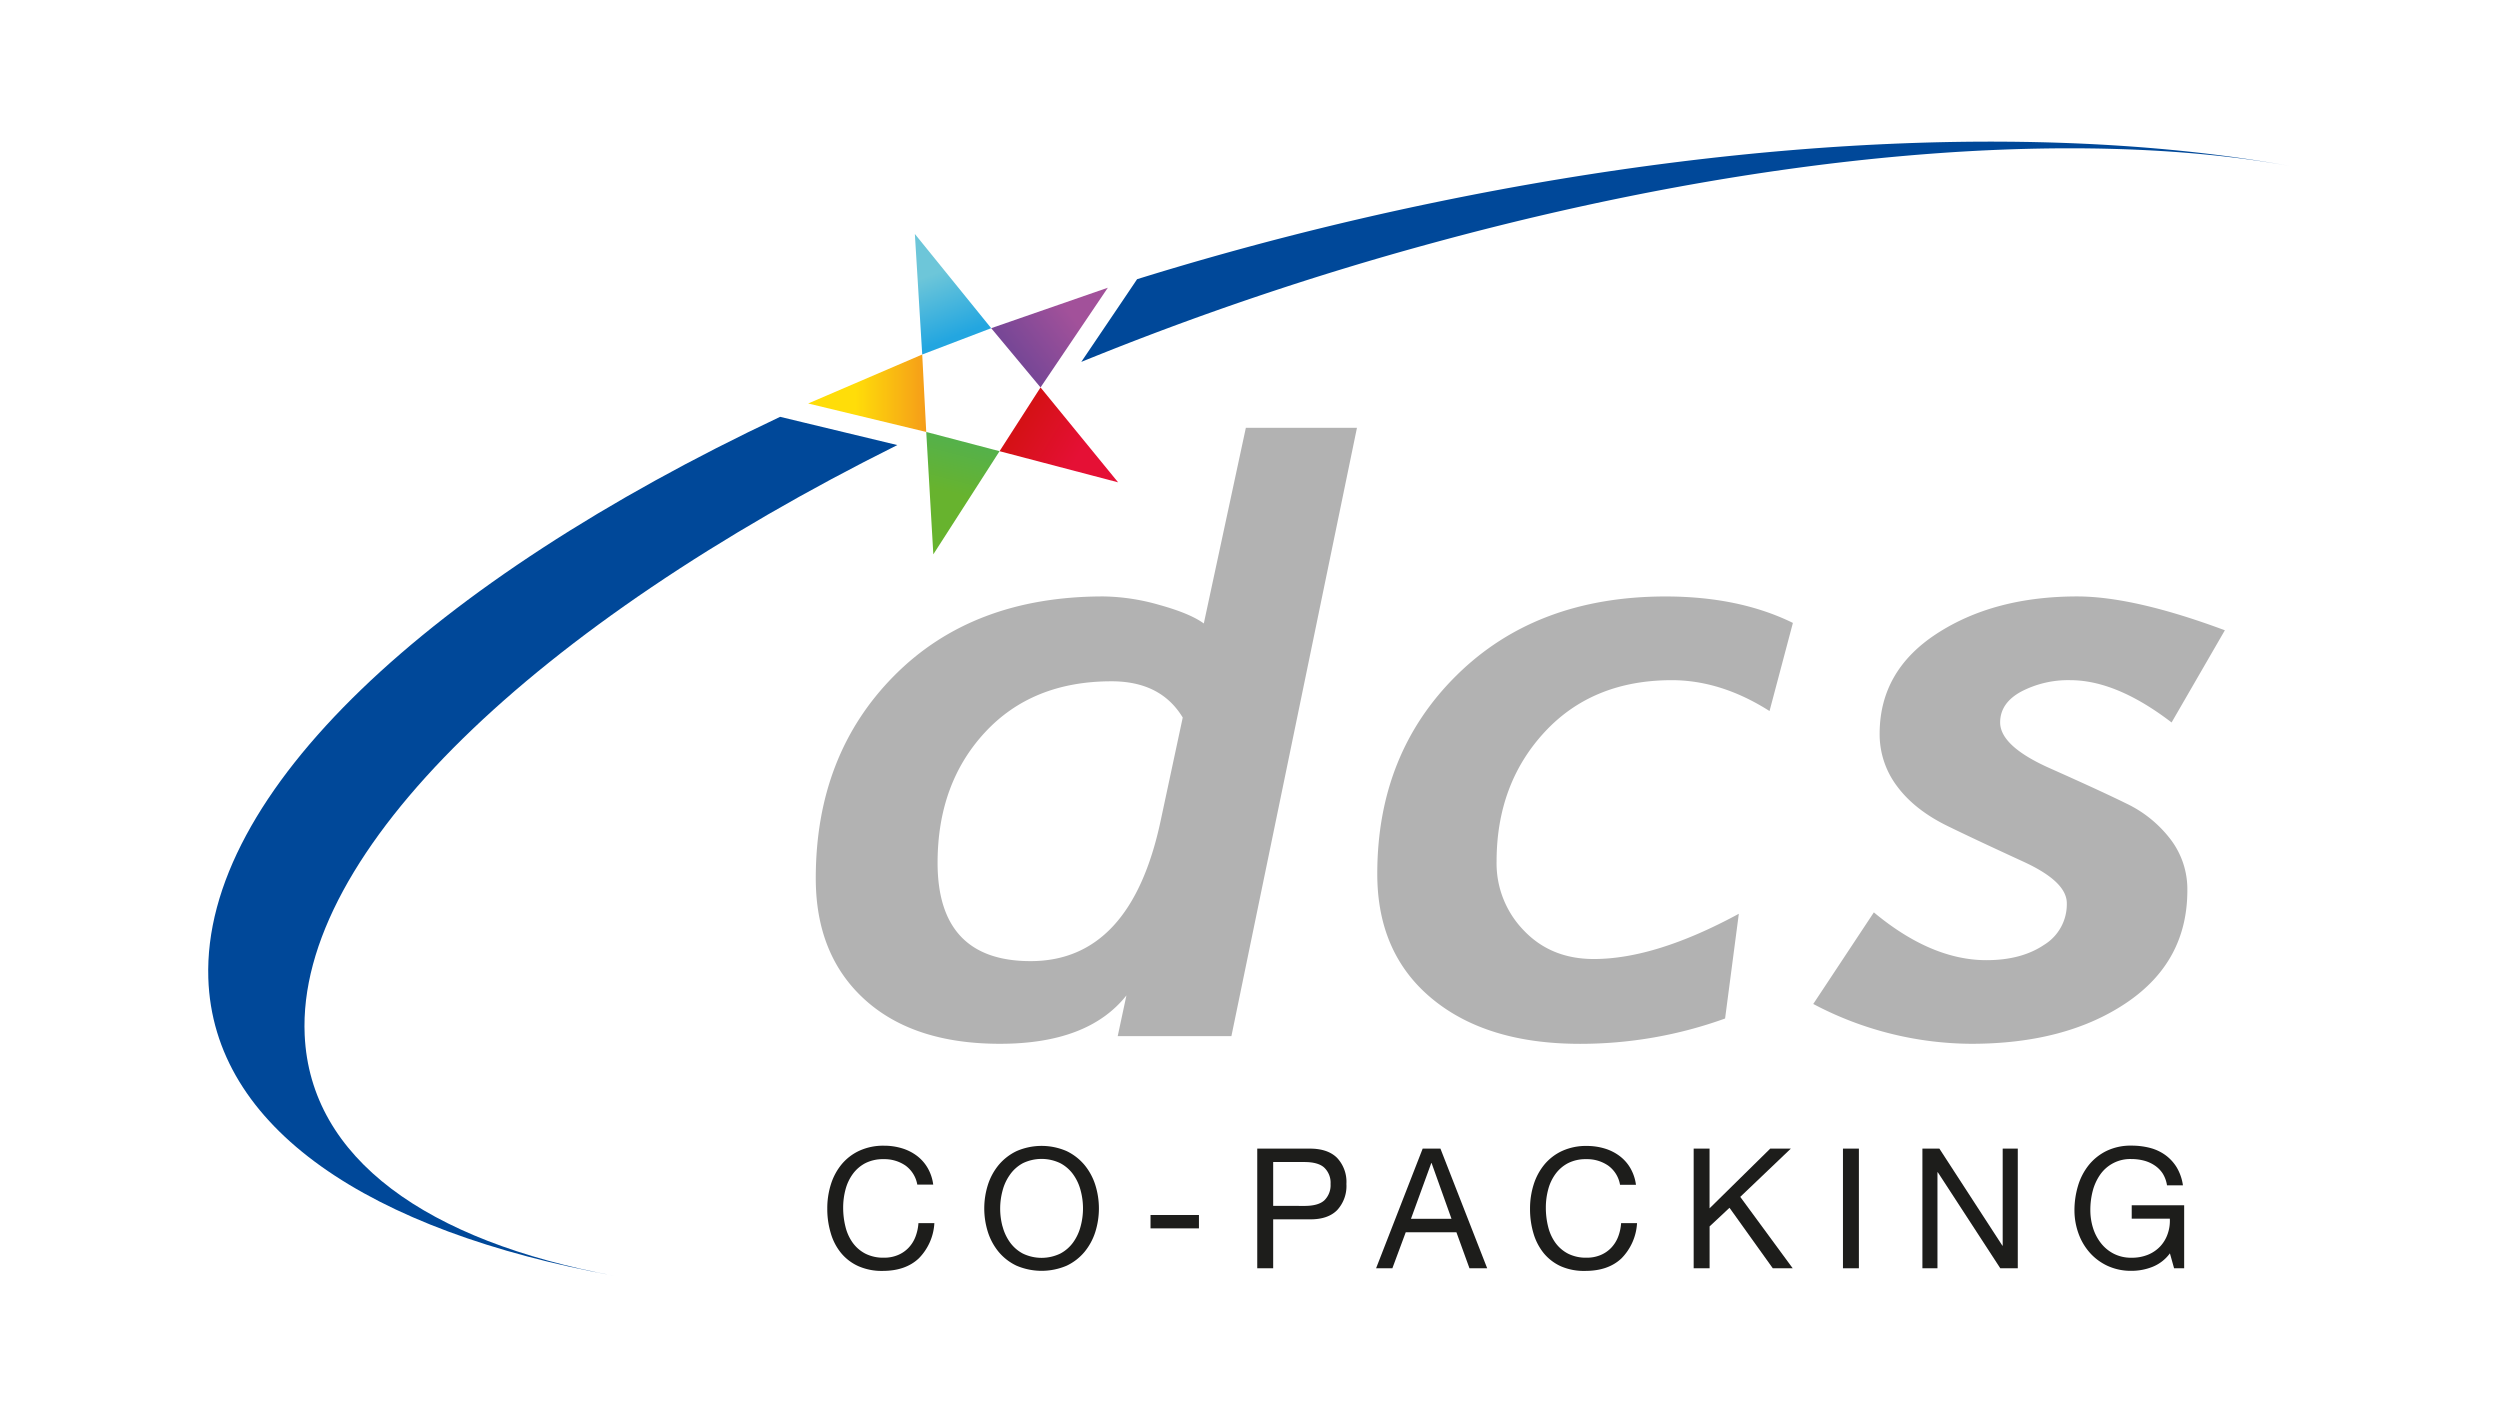
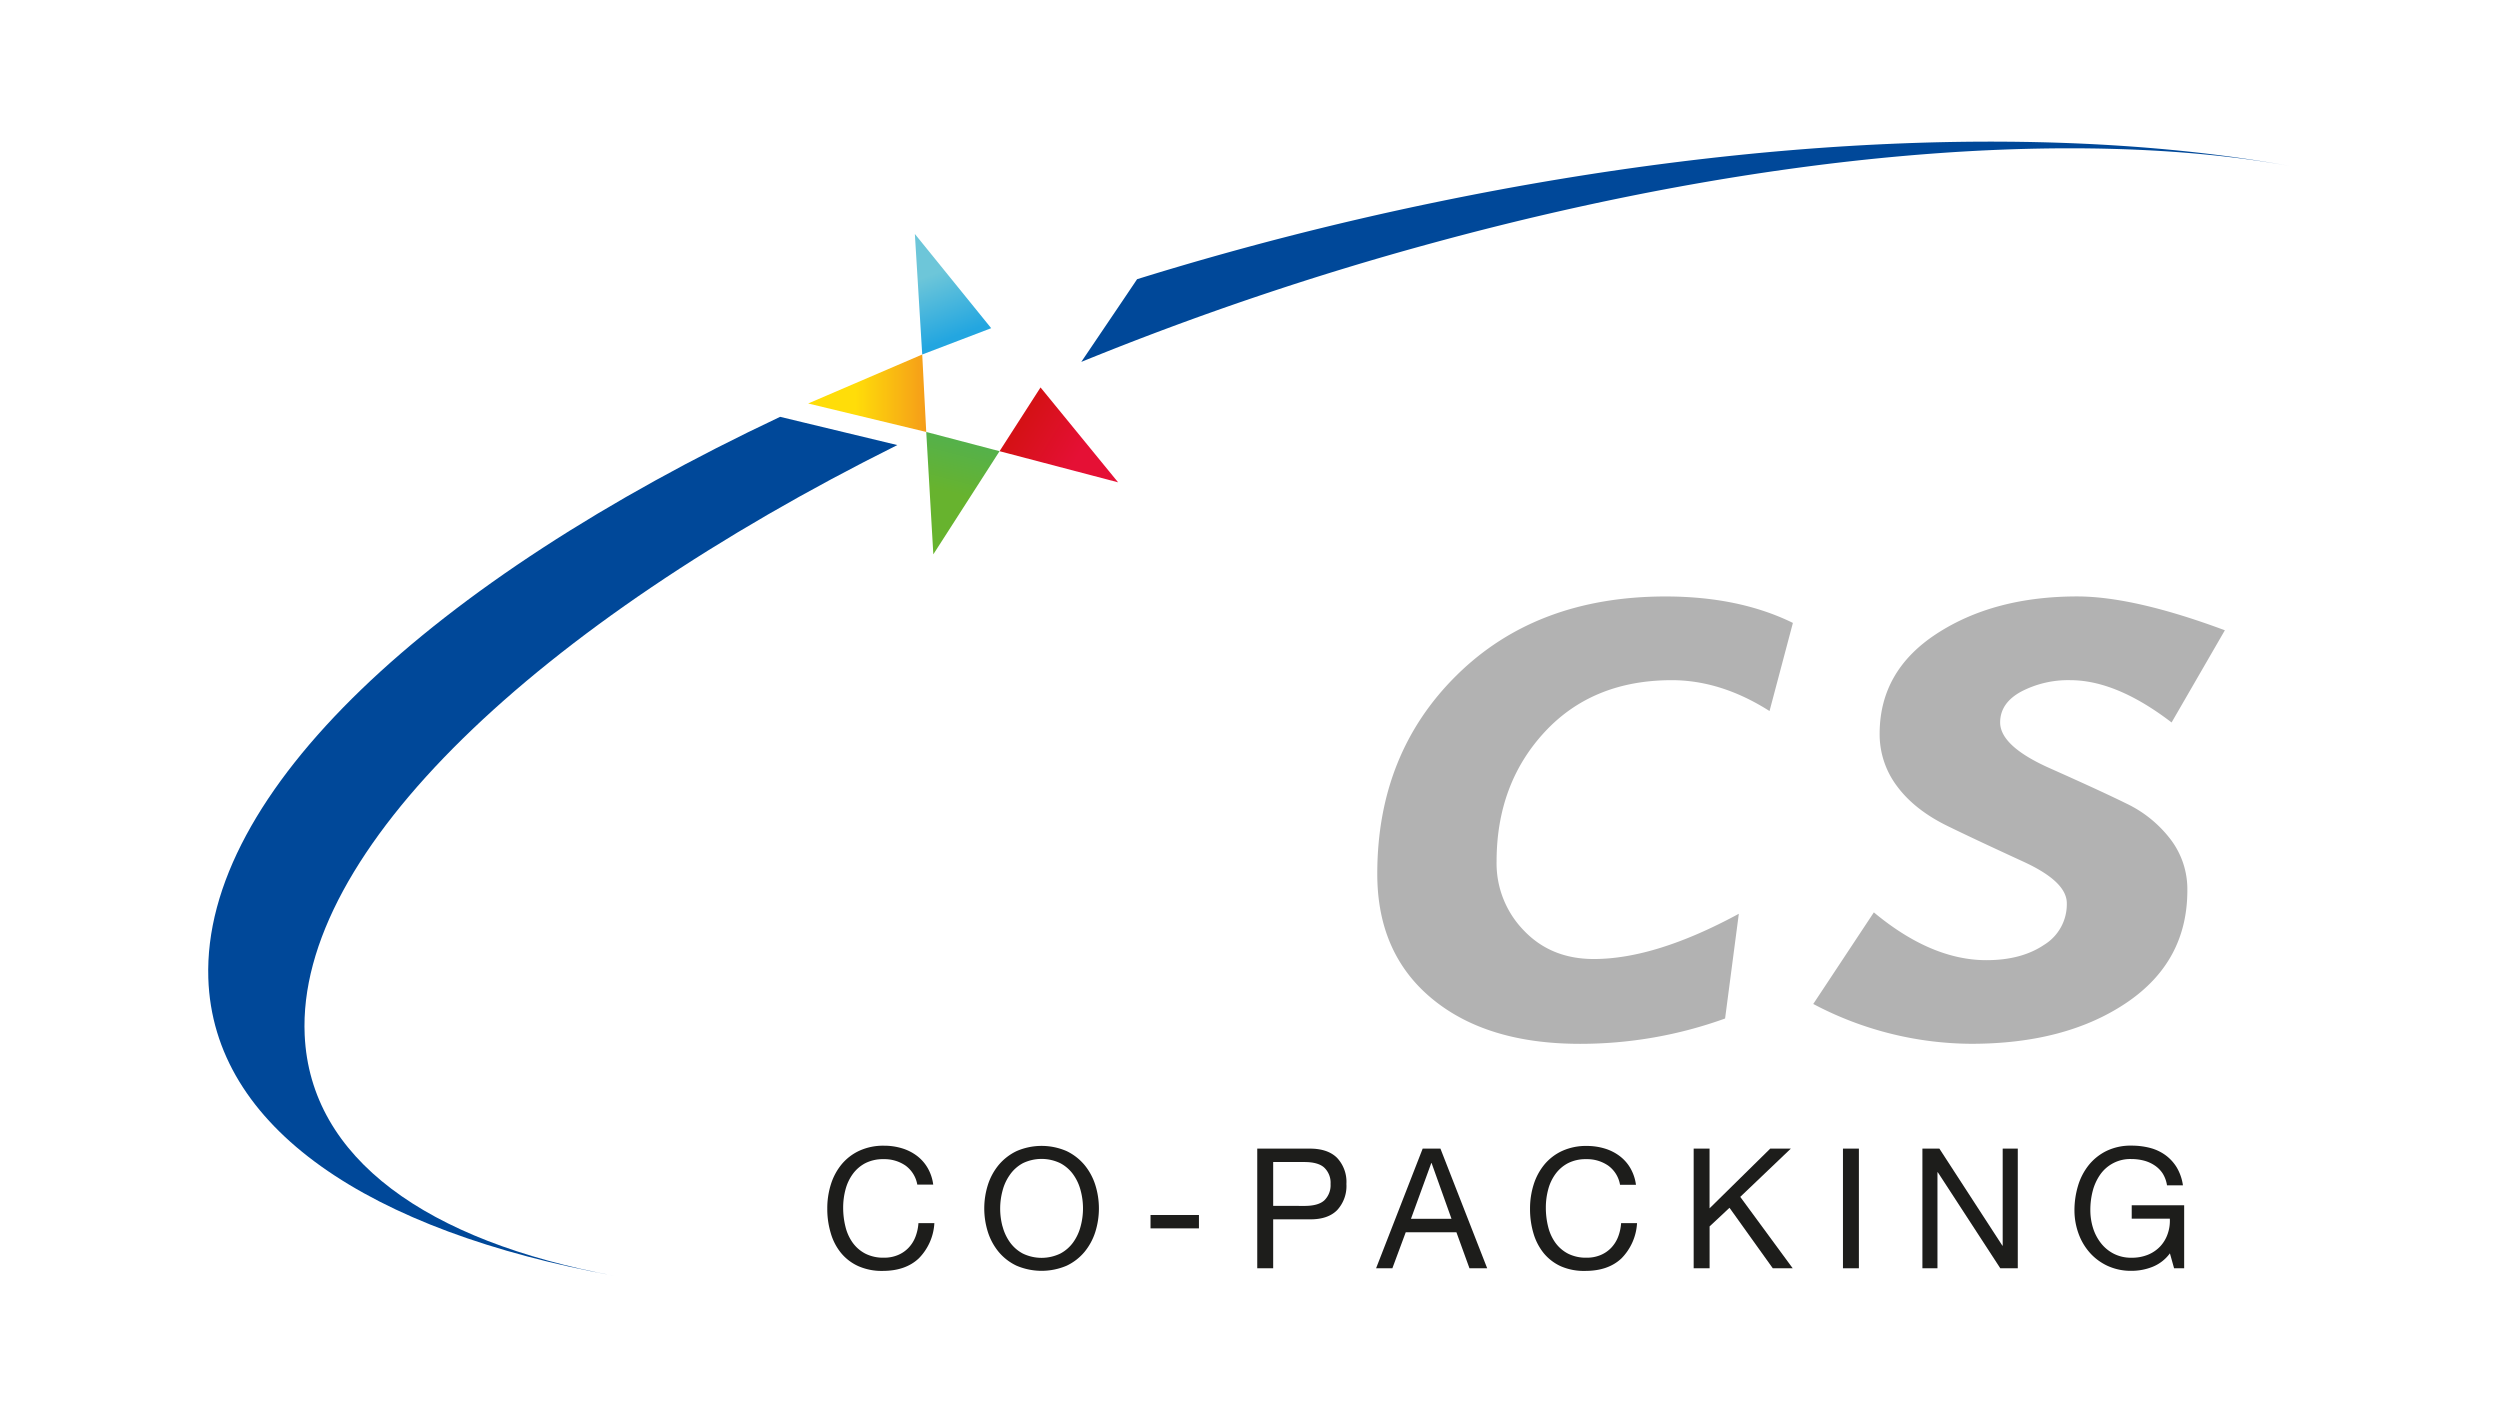
<svg xmlns="http://www.w3.org/2000/svg" id="Layer_1" data-name="Layer 1" viewBox="0 0 627.78 355.94">
  <defs>
    <style>.cls-1{fill:#b2b2b2;}.cls-2{fill:#004899;}.cls-3{fill:url(#linear-gradient);}.cls-4{fill:url(#linear-gradient-2);}.cls-5{fill:url(#linear-gradient-3);}.cls-6{fill:url(#linear-gradient-4);}.cls-7{fill:url(#linear-gradient-5);}.cls-8{fill:#1d1d1b;}</style>
    <linearGradient id="linear-gradient" x1="214.81" y1="98.75" x2="232.41" y2="98.75" gradientUnits="userSpaceOnUse">
      <stop offset="0" stop-color="#ffdd09" />
      <stop offset="1" stop-color="#f59d19" />
    </linearGradient>
    <linearGradient id="linear-gradient-2" x1="239.77" y1="84.5" x2="233.84" y2="68.98" gradientUnits="userSpaceOnUse">
      <stop offset="0" stop-color="#23a6e0" />
      <stop offset="1" stop-color="#6dc6d9" />
    </linearGradient>
    <linearGradient id="linear-gradient-3" x1="241.71" y1="111.23" x2="238.43" y2="123.7" gradientUnits="userSpaceOnUse">
      <stop offset="0" stop-color="#55b14a" />
      <stop offset="1" stop-color="#67b32e" />
    </linearGradient>
    <linearGradient id="linear-gradient-4" x1="255.74" y1="89.35" x2="269.15" y2="79.04" gradientUnits="userSpaceOnUse">
      <stop offset="0" stop-color="#784796" />
      <stop offset="1" stop-color="#a2519a" />
    </linearGradient>
    <linearGradient id="linear-gradient-5" x1="256.93" y1="105.78" x2="270.91" y2="114.35" gradientUnits="userSpaceOnUse">
      <stop offset="0" stop-color="#d51116" />
      <stop offset="1" stop-color="#e51035" />
    </linearGradient>
  </defs>
  <path class="cls-1" d="M444.35,178.55q-12.17-7.74-24.53-7.75c-13.22,0-23.89,4.34-31.92,13s-12.09,19.51-12.09,32.53a24.16,24.16,0,0,0,6.82,17.3q6.83,7.19,17.59,7.19,15.48,0,36.42-11.36l-3.45,26.3a107,107,0,0,1-36.43,6.36q-23.49,0-37.2-11.37t-13.71-31.3q0-30.25,20-49.95t52.37-19.72q18.48,0,32,6.64Z" />
  <path class="cls-1" d="M514.8,192.94c8.33,3.72,14.73,6.65,19.2,8.86a30.35,30.35,0,0,1,11,8.9,20.65,20.65,0,0,1,4.27,12.89q0,17.9-15.28,28.21t-39,10.31a85.67,85.67,0,0,1-39.66-10l15.22-23q14.43,12,28.27,12c5.86,0,10.67-1.28,14.48-3.85A11.94,11.94,0,0,0,519,226.82c0-3.64-3.62-7.09-10.85-10.42s-13.62-6.3-19.14-9-9.76-6.06-12.66-10A21.63,21.63,0,0,1,472,184.26q0-15.81,14.34-25.14t35.22-9.35q14.31,0,37.13,8.5l-13.38,23.15q-13.83-10.6-25.4-10.62a25.46,25.46,0,0,0-12.39,2.88c-3.52,1.92-5.26,4.51-5.26,7.74C502.27,185.38,506.45,189.24,514.8,192.94Z" />
-   <path class="cls-1" d="M312.85,107.42l-10.56,49.14c-2.31-1.69-6.06-3.25-11.21-4.67a53.09,53.09,0,0,0-14-2.12q-32.79,0-52.51,19.88t-19.72,50.9q0,19.23,12.23,30.39t34,11.17q22.18,0,31.78-12.15l-2.19,10.23h28.55l31.53-152.77Zm-21.4,98.69q-7.5,35.23-32.66,35.24c-15.53,0-23.35-8.25-23.35-24.69q0-19.87,11.87-32.72t31.8-12.86c8.24,0,14.19,3,17.89,9.1Z" />
  <path class="cls-2" d="M76.51,259.93c-2.09-46.09,58.35-103.08,148.82-148.17l-23.54-5.67-5.89-1.42C108.31,146,50.84,199,52.31,245.63c1.19,37.57,40.37,63.55,102.1,74.75C107.18,311.66,77.92,290.93,76.51,259.93Z" />
  <path class="cls-2" d="M360.83,50.72c-26,5.36-51.21,11.91-75.29,19.39L282.25,75,271.52,90.88A767.7,767.7,0,0,1,359.82,61C444.53,37.9,521.56,32,575.48,41.76,518.91,31.5,443.39,33.66,360.83,50.72Z" />
  <polygon class="cls-3" points="202.94 101.32 232.59 108.47 231.58 89.02 202.94 101.32" />
  <polygon class="cls-4" points="229.73 58.75 231.58 89.02 248.9 82.41 229.73 58.75" />
  <polygon class="cls-5" points="234.37 139.2 251 113.3 232.59 108.47 234.37 139.2" />
-   <polygon class="cls-6" points="278.19 72.25 248.9 82.41 261.29 97.29 278.19 72.25" />
  <polygon class="cls-7" points="261.29 97.29 251 113.3 280.77 121.12 261.29 97.29" />
  <path class="cls-8" d="M227.37,292.68a9.34,9.34,0,0,0-5.45-1.6,9.78,9.78,0,0,0-4.61,1,9.14,9.14,0,0,0-3.16,2.72,11.53,11.53,0,0,0-1.83,3.89,17.52,17.52,0,0,0-.59,4.55,19.61,19.61,0,0,0,.59,4.86,11.51,11.51,0,0,0,1.83,4,9.12,9.12,0,0,0,3.18,2.72,9.92,9.92,0,0,0,4.63,1,8.79,8.79,0,0,0,3.51-.66,7.78,7.78,0,0,0,2.65-1.8,8.28,8.28,0,0,0,1.75-2.76,11.73,11.73,0,0,0,.76-3.45h4a13.63,13.63,0,0,1-3.91,8.84q-3.33,3.15-9.09,3.15a14.47,14.47,0,0,1-6.1-1.2,12,12,0,0,1-4.33-3.3,13.93,13.93,0,0,1-2.59-5,21,21,0,0,1-.87-6.14,20,20,0,0,1,.93-6.17,14.9,14.9,0,0,1,2.71-5,12.72,12.72,0,0,1,4.47-3.39,14.33,14.33,0,0,1,6.12-1.24,15.46,15.46,0,0,1,4.46.63,12,12,0,0,1,3.74,1.85,10.3,10.3,0,0,1,2.74,3.05,11.09,11.09,0,0,1,1.43,4.23h-4A7.49,7.49,0,0,0,227.37,292.68Z" />
  <path class="cls-8" d="M248.07,297.54a15,15,0,0,1,2.71-5,13.37,13.37,0,0,1,4.51-3.49,15.77,15.77,0,0,1,12.54,0,13.43,13.43,0,0,1,4.5,3.49,15,15,0,0,1,2.71,5,19.68,19.68,0,0,1,0,11.83,15,15,0,0,1-2.71,5,13.13,13.13,0,0,1-4.5,3.47,16,16,0,0,1-12.54,0,13.08,13.08,0,0,1-4.51-3.47,15,15,0,0,1-2.71-5,19.68,19.68,0,0,1,0-11.83Zm3.68,10.4a12.06,12.06,0,0,0,1.85,4,9.36,9.36,0,0,0,3.24,2.84,10.83,10.83,0,0,0,9.43,0,9.36,9.36,0,0,0,3.24-2.84,12.06,12.06,0,0,0,1.85-4,17.34,17.34,0,0,0,0-9,12.06,12.06,0,0,0-1.85-4,9.36,9.36,0,0,0-3.24-2.84,10.83,10.83,0,0,0-9.43,0A9.36,9.36,0,0,0,253.6,295a12.06,12.06,0,0,0-1.85,4,17.34,17.34,0,0,0,0,9Z" />
  <path class="cls-8" d="M301.07,305.1v3.36H288.91V305.1Z" />
  <path class="cls-8" d="M328.89,288.43q4.55,0,6.88,2.34a8.82,8.82,0,0,1,2.33,6.54,8.91,8.91,0,0,1-2.33,6.57q-2.34,2.36-6.88,2.31h-9.18v12.29h-4V288.43Zm-1.35,14.39c2.27,0,3.94-.43,5-1.38a5.31,5.31,0,0,0,1.58-4.13,5.22,5.22,0,0,0-1.58-4.1c-1-.94-2.72-1.41-5-1.41h-7.83v11Z" />
  <path class="cls-8" d="M361.71,288.43l11.74,30.05H369l-3.28-9.05H353l-3.36,9.05h-4.09l11.7-30.05Zm2.78,17.63-5-14h-.08l-5.1,14Z" />
  <path class="cls-8" d="M403.81,292.68a9.32,9.32,0,0,0-5.45-1.6,9.76,9.76,0,0,0-4.6,1,9.14,9.14,0,0,0-3.16,2.72,11.53,11.53,0,0,0-1.83,3.89,17.52,17.52,0,0,0-.59,4.55,19.61,19.61,0,0,0,.59,4.86,11.51,11.51,0,0,0,1.83,4,9.12,9.12,0,0,0,3.18,2.72,9.92,9.92,0,0,0,4.63,1,8.82,8.82,0,0,0,3.51-.66,7.88,7.88,0,0,0,2.65-1.8,8.44,8.44,0,0,0,1.75-2.76,11.73,11.73,0,0,0,.76-3.45h4a13.68,13.68,0,0,1-3.91,8.84q-3.33,3.15-9.09,3.15A14.47,14.47,0,0,1,392,318a12,12,0,0,1-4.34-3.3,14.26,14.26,0,0,1-2.59-5,21.29,21.29,0,0,1-.86-6.14,20,20,0,0,1,.93-6.17,14.9,14.9,0,0,1,2.71-5,12.69,12.69,0,0,1,4.46-3.39,14.37,14.37,0,0,1,6.13-1.24,15.51,15.51,0,0,1,4.46.63,12,12,0,0,1,3.74,1.85,10.3,10.3,0,0,1,2.74,3.05,11.26,11.26,0,0,1,1.43,4.23h-4A7.46,7.46,0,0,0,403.81,292.68Z" />
  <path class="cls-8" d="M429.29,288.43v15l15.24-15h5.17L437,300.55l13.17,17.93h-5L434.3,303.29l-5,4.67v10.52h-4V288.43Z" />
  <path class="cls-8" d="M466.79,288.43v30.05h-4V288.43Z" />
  <path class="cls-8" d="M487,288.43l15.82,24.37h.08V288.43h3.79v30.05H502.3l-15.69-24.11h-.09v24.11h-3.78V288.43Z" />
  <path class="cls-8" d="M540.52,318.12a14.2,14.2,0,0,1-5.27,1,14,14,0,0,1-6-1.24,13.61,13.61,0,0,1-4.51-3.35,14.76,14.76,0,0,1-2.82-4.83,17.08,17.08,0,0,1-1-5.69,21.47,21.47,0,0,1,.9-6.25,15.34,15.34,0,0,1,2.69-5.19A13.16,13.16,0,0,1,529,289a13.92,13.92,0,0,1,6.24-1.32,18.49,18.49,0,0,1,4.61.56,11.65,11.65,0,0,1,3.87,1.79,10.8,10.8,0,0,1,2.87,3.1,12.13,12.13,0,0,1,1.57,4.52h-4a7.84,7.84,0,0,0-1.1-3,7.13,7.13,0,0,0-2-2,8.78,8.78,0,0,0-2.67-1.2,12.48,12.48,0,0,0-3.18-.4,9.18,9.18,0,0,0-7.89,4,12.85,12.85,0,0,0-1.83,4.08,19,19,0,0,0-.58,4.69,15.14,15.14,0,0,0,.67,4.53,11.91,11.91,0,0,0,2,3.83,9.65,9.65,0,0,0,3.22,2.65,9.48,9.48,0,0,0,4.43,1,10.62,10.62,0,0,0,4.17-.76,8.83,8.83,0,0,0,3.05-2.08,8.73,8.73,0,0,0,1.87-3.12,9.94,9.94,0,0,0,.55-3.85H535.3v-3.36h13.17v15.82h-2.53l-1.05-3.75A10.07,10.07,0,0,1,540.52,318.12Z" />
</svg>